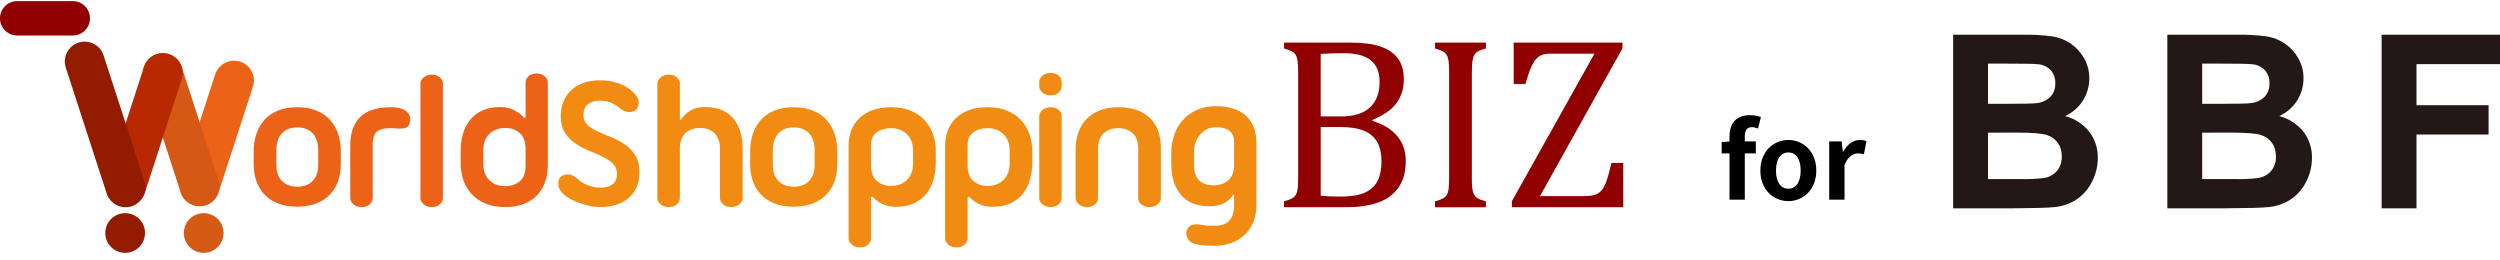
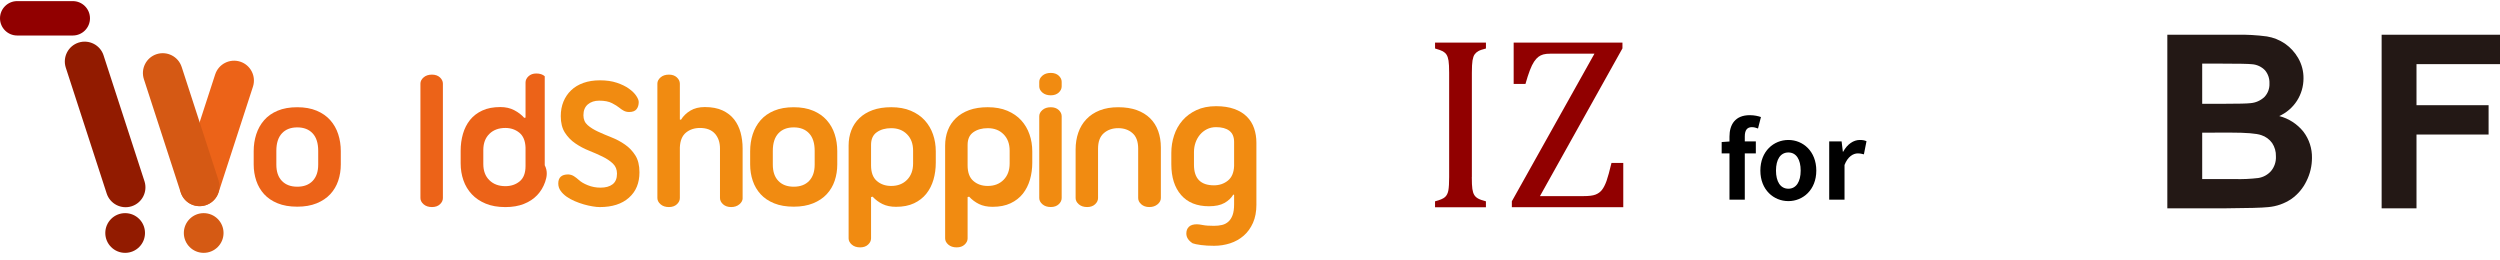
<svg xmlns="http://www.w3.org/2000/svg" width="288" height="30" viewBox="0 0 288 30" fill="none">
  <g clip-path="url(#clip0_601_2)">
-     <path d="M45.059 14.764C44.736 14.764 44.441 14.786 44.175 14.832C43.908 14.874 43.685 14.963 43.5 15.098C43.315 15.229 43.177 15.421 43.081 15.673C42.985 15.926 42.939 16.249 42.939 16.646V22.818C42.939 23.084 42.825 23.322 42.598 23.535C42.371 23.748 42.062 23.855 41.678 23.855C41.281 23.855 40.961 23.748 40.716 23.535C40.471 23.322 40.35 23.081 40.35 22.818V16.732C40.35 15.332 40.727 14.249 41.48 13.493C42.232 12.733 43.426 12.353 45.062 12.353C45.815 12.353 46.387 12.499 46.778 12.797C47.168 13.092 47.321 13.504 47.232 14.036C47.19 14.303 47.094 14.491 46.945 14.601C46.795 14.711 46.621 14.778 46.412 14.8C46.206 14.821 45.986 14.821 45.748 14.8C45.51 14.775 45.279 14.764 45.059 14.764Z" fill="#EC6318" />
    <path d="M48.433 9.634C48.433 9.368 48.554 9.13 48.799 8.917C49.04 8.704 49.363 8.597 49.761 8.597C50.145 8.597 50.45 8.704 50.681 8.917C50.908 9.13 51.022 9.372 51.022 9.634V22.816C51.022 23.082 50.908 23.32 50.681 23.533C50.454 23.746 50.145 23.853 49.761 23.853C49.363 23.853 49.044 23.746 48.799 23.533C48.554 23.32 48.433 23.078 48.433 22.816V9.634Z" fill="#EC6318" />
-     <path d="M57.644 12.333C58.248 12.333 58.784 12.453 59.246 12.698C59.711 12.94 60.091 13.235 60.386 13.572L60.542 13.551V9.502C60.542 9.236 60.655 8.998 60.886 8.785C61.114 8.572 61.412 8.466 61.781 8.466C62.193 8.466 62.52 8.572 62.754 8.785C62.988 8.998 63.109 9.24 63.109 9.502V19.033C63.109 19.726 63.006 20.369 62.8 20.958C62.594 21.547 62.289 22.055 61.88 22.485C61.476 22.911 60.968 23.248 60.354 23.49C59.743 23.735 59.029 23.856 58.219 23.856C57.349 23.856 56.593 23.724 55.954 23.458C55.311 23.192 54.779 22.833 54.349 22.375C53.923 21.917 53.599 21.384 53.386 20.77C53.173 20.159 53.067 19.506 53.067 18.813V17.375C53.067 16.683 53.156 16.029 53.333 15.418C53.511 14.808 53.784 14.271 54.15 13.813C54.519 13.355 54.991 12.997 55.567 12.73C56.139 12.464 56.831 12.333 57.644 12.333ZM58.219 21.445C58.869 21.445 59.416 21.26 59.867 20.891C60.318 20.521 60.542 19.932 60.542 19.122V16.999C60.513 16.218 60.272 15.646 59.825 15.284C59.373 14.921 58.841 14.74 58.219 14.74C57.452 14.74 56.838 14.967 56.373 15.425C55.908 15.884 55.677 16.502 55.677 17.283V18.898C55.677 19.68 55.908 20.301 56.373 20.756C56.834 21.214 57.452 21.445 58.219 21.445Z" fill="#EC6318" />
+     <path d="M57.644 12.333C58.248 12.333 58.784 12.453 59.246 12.698C59.711 12.94 60.091 13.235 60.386 13.572L60.542 13.551V9.502C60.542 9.236 60.655 8.998 60.886 8.785C61.114 8.572 61.412 8.466 61.781 8.466C62.193 8.466 62.52 8.572 62.754 8.785V19.033C63.109 19.726 63.006 20.369 62.8 20.958C62.594 21.547 62.289 22.055 61.88 22.485C61.476 22.911 60.968 23.248 60.354 23.49C59.743 23.735 59.029 23.856 58.219 23.856C57.349 23.856 56.593 23.724 55.954 23.458C55.311 23.192 54.779 22.833 54.349 22.375C53.923 21.917 53.599 21.384 53.386 20.77C53.173 20.159 53.067 19.506 53.067 18.813V17.375C53.067 16.683 53.156 16.029 53.333 15.418C53.511 14.808 53.784 14.271 54.15 13.813C54.519 13.355 54.991 12.997 55.567 12.73C56.139 12.464 56.831 12.333 57.644 12.333ZM58.219 21.445C58.869 21.445 59.416 21.26 59.867 20.891C60.318 20.521 60.542 19.932 60.542 19.122V16.999C60.513 16.218 60.272 15.646 59.825 15.284C59.373 14.921 58.841 14.74 58.219 14.74C57.452 14.74 56.838 14.967 56.373 15.425C55.908 15.884 55.677 16.502 55.677 17.283V18.898C55.677 19.68 55.908 20.301 56.373 20.756C56.834 21.214 57.452 21.445 58.219 21.445Z" fill="#EC6318" />
    <path d="M69.092 23.855C68.872 23.855 68.599 23.83 68.276 23.776C67.953 23.723 67.612 23.649 67.256 23.546C66.901 23.443 66.553 23.319 66.205 23.169C65.857 23.02 65.545 22.85 65.264 22.651C64.984 22.452 64.757 22.228 64.579 21.976C64.401 21.724 64.313 21.447 64.313 21.134C64.313 20.442 64.696 20.094 65.463 20.094C65.715 20.108 65.936 20.179 66.127 20.304C66.319 20.428 66.497 20.566 66.656 20.712C66.909 20.946 67.26 21.16 67.718 21.34C68.176 21.525 68.663 21.617 69.177 21.617C69.767 21.617 70.232 21.49 70.569 21.23C70.91 20.971 71.078 20.563 71.078 20.002C71.078 19.53 70.917 19.142 70.602 18.84C70.285 18.539 69.884 18.269 69.398 18.035C68.911 17.8 68.393 17.569 67.839 17.349C67.285 17.129 66.766 16.852 66.28 16.518C65.793 16.188 65.392 15.773 65.076 15.279C64.76 14.785 64.6 14.153 64.6 13.386C64.6 12.768 64.703 12.207 64.909 11.707C65.115 11.206 65.41 10.769 65.793 10.403C66.177 10.034 66.649 9.75 67.21 9.551C67.771 9.352 68.403 9.253 69.114 9.253C69.853 9.253 70.495 9.345 71.049 9.53C71.603 9.714 72.065 9.938 72.441 10.204C72.817 10.471 73.101 10.748 73.293 11.035C73.485 11.323 73.581 11.561 73.581 11.753C73.581 12.094 73.496 12.367 73.325 12.584C73.154 12.797 72.871 12.903 72.473 12.903C72.239 12.903 72.025 12.85 71.841 12.747C71.656 12.644 71.482 12.527 71.323 12.392C71.145 12.243 70.871 12.076 70.506 11.884C70.136 11.692 69.643 11.596 69.025 11.596C68.496 11.596 68.059 11.739 67.718 12.026C67.381 12.314 67.21 12.729 67.21 13.276C67.21 13.748 67.37 14.125 67.686 14.405C68.002 14.686 68.4 14.934 68.879 15.158C69.359 15.378 69.877 15.602 70.438 15.822C70.999 16.042 71.518 16.319 71.997 16.653C72.476 16.983 72.874 17.402 73.19 17.903C73.507 18.404 73.666 19.054 73.666 19.849C73.666 21.088 73.261 22.065 72.448 22.779C71.646 23.496 70.524 23.855 69.092 23.855Z" fill="#F18B11" />
    <path d="M85.555 22.816C85.555 23.082 85.431 23.32 85.179 23.533C84.927 23.746 84.611 23.853 84.228 23.853C83.844 23.853 83.535 23.746 83.297 23.533C83.063 23.32 82.942 23.078 82.942 22.816V17.109C82.942 16.403 82.746 15.831 82.356 15.394C81.966 14.961 81.394 14.741 80.641 14.741C79.991 14.741 79.452 14.922 79.014 15.284C78.582 15.646 78.347 16.218 78.319 16.999V22.816C78.319 23.082 78.205 23.32 77.974 23.533C77.747 23.746 77.442 23.853 77.058 23.853C76.66 23.853 76.34 23.746 76.096 23.533C75.851 23.32 75.73 23.078 75.73 22.816V9.634C75.73 9.368 75.851 9.13 76.096 8.917C76.34 8.704 76.66 8.597 77.058 8.597C77.442 8.597 77.747 8.704 77.974 8.917C78.201 9.13 78.319 9.372 78.319 9.634V13.771L78.45 13.793C78.716 13.367 79.075 13.015 79.533 12.742C79.991 12.468 80.541 12.333 81.192 12.333C82.001 12.333 82.683 12.461 83.237 12.72C83.79 12.979 84.234 13.324 84.576 13.761C84.912 14.197 85.161 14.702 85.318 15.277C85.47 15.852 85.549 16.456 85.549 17.091V22.816H85.555Z" fill="#F18B11" />
    <path d="M86.418 17.417C86.418 16.724 86.517 16.071 86.716 15.46C86.915 14.85 87.217 14.31 87.622 13.845C88.027 13.379 88.549 13.014 89.18 12.751C89.816 12.485 90.566 12.353 91.436 12.353C92.292 12.353 93.037 12.485 93.669 12.751C94.305 13.017 94.827 13.379 95.239 13.845C95.651 14.31 95.959 14.846 96.155 15.46C96.354 16.071 96.453 16.724 96.453 17.417V18.944C96.453 19.608 96.354 20.233 96.155 20.822C95.956 21.412 95.651 21.927 95.239 22.371C94.827 22.815 94.305 23.163 93.669 23.422C93.033 23.681 92.292 23.809 91.436 23.809C90.566 23.809 89.813 23.681 89.18 23.422C88.545 23.163 88.027 22.815 87.622 22.371C87.217 21.927 86.915 21.412 86.716 20.822C86.517 20.233 86.418 19.608 86.418 18.944V17.417ZM89.028 18.965C89.028 19.775 89.241 20.403 89.671 20.844C90.097 21.288 90.69 21.508 91.439 21.508C92.192 21.508 92.781 21.288 93.207 20.844C93.634 20.4 93.85 19.775 93.85 18.965V17.374C93.85 16.49 93.637 15.819 93.207 15.361C92.781 14.903 92.192 14.675 91.439 14.675C90.686 14.675 90.097 14.903 89.671 15.361C89.245 15.819 89.028 16.49 89.028 17.374V18.965Z" fill="#F18B11" />
    <path d="M100.345 22.706V27.461C100.345 27.727 100.231 27.965 100.004 28.178C99.777 28.391 99.468 28.498 99.088 28.498C98.69 28.498 98.367 28.391 98.126 28.178C97.881 27.965 97.76 27.724 97.76 27.461V16.776C97.76 16.144 97.863 15.554 98.069 15.018C98.275 14.478 98.584 14.013 99 13.612C99.411 13.214 99.923 12.905 100.537 12.681C101.148 12.461 101.862 12.351 102.672 12.351C103.527 12.351 104.28 12.486 104.927 12.759C105.576 13.033 106.109 13.402 106.531 13.864C106.95 14.329 107.27 14.865 107.483 15.48C107.696 16.09 107.802 16.744 107.802 17.436V18.739C107.802 19.432 107.714 20.085 107.536 20.696C107.358 21.307 107.085 21.847 106.716 22.312C106.346 22.777 105.874 23.146 105.3 23.416C104.724 23.69 104.031 23.825 103.222 23.825C102.618 23.825 102.096 23.718 101.663 23.505C101.23 23.292 100.849 23.008 100.523 22.653L100.345 22.706ZM100.345 19.055C100.345 19.865 100.566 20.465 101.01 20.845C101.454 21.229 102.004 21.421 102.667 21.421C103.421 21.421 104.028 21.186 104.493 20.714C104.958 20.242 105.189 19.616 105.189 18.835V17.351C105.189 16.57 104.958 15.941 104.493 15.473C104.028 15 103.421 14.766 102.667 14.766C102.004 14.766 101.449 14.922 101.01 15.231C100.566 15.54 100.345 16.026 100.345 16.691V19.055Z" fill="#F18B11" />
    <path d="M111.468 22.706V27.461C111.468 27.727 111.354 27.965 111.122 28.178C110.895 28.391 110.591 28.498 110.206 28.498C109.81 28.498 109.489 28.391 109.244 28.178C108.999 27.965 108.879 27.724 108.879 27.461V16.776C108.879 16.144 108.981 15.554 109.187 15.018C109.394 14.478 109.703 14.013 110.118 13.612C110.529 13.214 111.045 12.905 111.655 12.681C112.266 12.461 112.98 12.351 113.79 12.351C114.646 12.351 115.398 12.486 116.045 12.759C116.691 13.033 117.227 13.402 117.646 13.864C118.066 14.329 118.385 14.865 118.597 15.48C118.811 16.09 118.918 16.744 118.918 17.436V18.739C118.918 19.432 118.828 20.085 118.651 20.696C118.474 21.307 118.2 21.847 117.834 22.312C117.465 22.777 116.993 23.146 116.418 23.416C115.842 23.69 115.149 23.825 114.34 23.825C113.736 23.825 113.214 23.718 112.781 23.505C112.347 23.292 111.968 23.008 111.641 22.653L111.468 22.706ZM111.468 19.055C111.468 19.865 111.688 20.465 112.131 20.845C112.572 21.229 113.125 21.421 113.79 21.421C114.543 21.421 115.149 21.186 115.615 20.714C116.08 20.242 116.311 19.616 116.311 18.835V17.351C116.311 16.57 116.08 15.941 115.615 15.473C115.149 15 114.543 14.766 113.79 14.766C113.125 14.766 112.572 14.922 112.131 15.231C111.688 15.54 111.468 16.026 111.468 16.691V19.055Z" fill="#F18B11" />
    <path d="M119.721 13.391C119.721 13.125 119.841 12.887 120.086 12.674C120.33 12.461 120.65 12.354 121.049 12.354C121.432 12.354 121.737 12.461 121.965 12.674C122.192 12.887 122.305 13.129 122.305 13.391V22.812C122.305 23.078 122.192 23.316 121.965 23.529C121.737 23.743 121.428 23.849 121.049 23.849C120.65 23.849 120.33 23.743 120.086 23.529C119.841 23.316 119.721 23.075 119.721 22.812V13.391ZM119.721 9.428C119.721 9.162 119.841 8.928 120.086 8.715C120.33 8.505 120.65 8.399 121.049 8.399C121.432 8.399 121.737 8.505 121.965 8.715C122.192 8.928 122.305 9.165 122.305 9.428V9.95C122.305 10.217 122.192 10.451 121.965 10.664C121.737 10.873 121.428 10.98 121.049 10.98C120.65 10.98 120.33 10.873 120.086 10.664C119.841 10.451 119.721 10.213 119.721 9.95V9.428Z" fill="#F18B11" />
    <path d="M128.821 12.353C129.63 12.353 130.344 12.463 130.955 12.683C131.566 12.904 132.081 13.22 132.492 13.624C132.905 14.029 133.213 14.519 133.423 15.095C133.629 15.67 133.732 16.302 133.732 16.998V22.815C133.732 23.081 133.608 23.319 133.356 23.532C133.103 23.745 132.787 23.852 132.404 23.852C132.021 23.852 131.711 23.745 131.473 23.532C131.235 23.319 131.118 23.077 131.118 22.815V17.129C131.118 16.32 130.902 15.72 130.465 15.34C130.032 14.956 129.481 14.764 128.818 14.764C128.153 14.764 127.603 14.956 127.159 15.34C126.718 15.723 126.495 16.32 126.495 17.129V22.815C126.495 23.081 126.382 23.319 126.154 23.532C125.926 23.745 125.621 23.852 125.238 23.852C124.84 23.852 124.521 23.745 124.276 23.532C124.031 23.319 123.91 23.077 123.91 22.815V17.218C123.91 16.526 124.013 15.879 124.219 15.283C124.424 14.686 124.734 14.168 125.149 13.735C125.561 13.298 126.072 12.96 126.687 12.715C127.298 12.474 128.007 12.353 128.821 12.353Z" fill="#F18B11" />
    <path d="M144.74 23.54C144.74 24.367 144.609 25.078 144.343 25.674C144.076 26.271 143.721 26.764 143.27 27.155C142.819 27.546 142.301 27.837 141.712 28.029C141.121 28.22 140.5 28.316 139.854 28.316C139.293 28.316 138.792 28.288 138.348 28.227C137.909 28.167 137.588 28.103 137.397 28.029C136.91 27.72 136.666 27.343 136.666 26.899C136.666 26.576 136.764 26.317 136.964 26.125C137.162 25.933 137.468 25.837 137.88 25.837C138.043 25.837 138.274 25.866 138.576 25.926C138.877 25.987 139.303 26.015 139.847 26.015C140.184 26.015 140.493 25.983 140.777 25.916C141.058 25.848 141.299 25.724 141.505 25.539C141.712 25.355 141.875 25.102 141.992 24.787C142.109 24.471 142.169 24.051 142.169 23.537V22.453L142.08 22.411C141.846 22.808 141.502 23.132 141.051 23.384C140.6 23.636 140.007 23.76 139.272 23.76C137.886 23.76 136.818 23.331 136.065 22.468C135.312 21.605 134.936 20.422 134.936 18.917V17.61C134.936 16.917 135.043 16.246 135.256 15.596C135.469 14.947 135.792 14.375 136.218 13.881C136.644 13.388 137.18 12.99 137.823 12.688C138.466 12.386 139.218 12.233 140.089 12.233C140.901 12.233 141.601 12.34 142.191 12.553C142.781 12.766 143.262 13.061 143.639 13.437C144.016 13.814 144.293 14.261 144.471 14.776C144.648 15.291 144.737 15.845 144.737 16.434V23.54H144.74ZM139.851 21.349C140.468 21.349 141.005 21.168 141.452 20.806C141.903 20.444 142.14 19.879 142.169 19.116V16.349C142.169 15.774 141.988 15.348 141.627 15.067C141.264 14.787 140.753 14.648 140.089 14.648C139.705 14.648 139.361 14.726 139.048 14.879C138.739 15.035 138.472 15.241 138.253 15.497C138.033 15.756 137.858 16.058 137.734 16.402C137.61 16.75 137.545 17.12 137.545 17.521V19.002C137.553 20.568 138.317 21.349 139.851 21.349Z" fill="#F18B11" />
    <path d="M29.225 17.417C29.225 16.724 29.325 16.071 29.523 15.46C29.722 14.85 30.024 14.31 30.429 13.845C30.834 13.379 31.356 13.014 31.988 12.751C32.623 12.485 33.373 12.353 34.243 12.353C35.099 12.353 35.841 12.485 36.476 12.751C37.112 13.017 37.634 13.379 38.046 13.845C38.458 14.31 38.763 14.846 38.962 15.46C39.161 16.071 39.26 16.724 39.26 17.417V18.944C39.26 19.608 39.161 20.233 38.962 20.822C38.763 21.412 38.458 21.927 38.046 22.371C37.634 22.815 37.108 23.163 36.476 23.422C35.841 23.681 35.099 23.809 34.243 23.809C33.373 23.809 32.62 23.681 31.988 23.422C31.352 23.163 30.834 22.815 30.429 22.371C30.024 21.927 29.722 21.412 29.523 20.822C29.325 20.233 29.225 19.608 29.225 18.944V17.417ZM31.835 18.965C31.835 19.775 32.048 20.403 32.478 20.844C32.904 21.288 33.497 21.508 34.246 21.508C34.999 21.508 35.589 21.288 36.015 20.844C36.441 20.4 36.657 19.775 36.657 18.965V17.374C36.657 16.49 36.444 15.819 36.015 15.361C35.589 14.903 34.996 14.675 34.246 14.675C33.493 14.675 32.904 14.903 32.478 15.361C32.052 15.819 31.835 16.49 31.835 17.374V18.965Z" fill="#EC6318" />
    <path fill-rule="evenodd" clip-rule="evenodd" d="M25.18 22.167C24.79 23.367 23.501 24.024 22.297 23.637C21.097 23.246 20.44 21.957 20.827 20.754L20.83 20.746L24.786 8.581L24.79 8.573C25.18 7.373 26.469 6.716 27.673 7.103C28.873 7.494 29.53 8.783 29.14 9.987L25.18 22.167Z" fill="#EC6318" />
    <path fill-rule="evenodd" clip-rule="evenodd" d="M20.816 22.172C21.207 23.373 22.496 24.029 23.7 23.639C24.9 23.248 25.557 21.959 25.17 20.755L25.166 20.748L20.93 7.716L20.926 7.709C20.536 6.509 19.247 5.852 18.043 6.239C16.843 6.63 16.186 7.918 16.576 9.122L20.816 22.172Z" fill="#D55914" />
-     <path fill-rule="evenodd" clip-rule="evenodd" d="M20.941 9.116C21.331 7.916 20.674 6.623 19.471 6.233C18.27 5.842 16.978 6.499 16.587 7.703L16.584 7.71L12.351 20.746L12.347 20.753C11.957 21.953 12.614 23.242 13.817 23.636C15.018 24.027 16.31 23.37 16.701 22.166L20.941 9.116Z" fill="#B82901" />
    <path fill-rule="evenodd" clip-rule="evenodd" d="M1.981 4.091C0.888 4.091 0 3.203 0 2.109C0 1.016 0.888 0.128 1.981 0.128H8.384C9.478 0.128 10.366 1.016 10.366 2.109C10.366 3.203 9.478 4.091 8.384 4.091H1.981Z" fill="#910000" />
    <path fill-rule="evenodd" clip-rule="evenodd" d="M21.178 26.841C21.178 28.105 22.201 29.128 23.465 29.128C24.729 29.128 25.752 28.105 25.752 26.841C25.752 25.577 24.729 24.554 23.465 24.554C22.204 24.554 21.178 25.577 21.178 26.841Z" fill="#D55A14" />
    <path fill-rule="evenodd" clip-rule="evenodd" d="M12.13 26.841C12.13 28.105 13.153 29.128 14.417 29.128C15.682 29.128 16.704 28.105 16.704 26.841C16.704 25.577 15.682 24.554 14.417 24.554C13.153 24.554 12.13 25.577 12.13 26.841Z" fill="#921B00" />
    <path fill-rule="evenodd" clip-rule="evenodd" d="M11.932 6.385V6.378C11.541 5.178 10.252 4.521 9.048 4.908C7.848 5.298 7.191 6.587 7.578 7.791L12.29 22.29C12.681 23.49 13.97 24.147 15.174 23.76C16.374 23.37 17.031 22.081 16.644 20.877L16.64 20.87L11.932 6.385Z" fill="#921B00" />
-     <path d="M147.922 23.871V23.189C148.498 23.04 148.881 22.876 149.076 22.695C149.272 22.514 149.399 22.259 149.46 21.925C149.52 21.591 149.549 21.083 149.549 20.398V8.381C149.549 7.742 149.524 7.277 149.477 6.985C149.432 6.694 149.354 6.467 149.25 6.304C149.144 6.14 149.002 6.012 148.828 5.913C148.65 5.817 148.352 5.707 147.925 5.586V4.905H155.525C156.999 4.905 158.181 5.061 159.076 5.377C159.971 5.693 160.635 6.158 161.068 6.772C161.505 7.39 161.722 8.182 161.722 9.155C161.722 9.961 161.565 10.661 161.256 11.254C160.948 11.847 160.542 12.337 160.042 12.727C159.541 13.118 158.898 13.477 158.11 13.811V13.935C159.371 14.315 160.322 14.901 160.972 15.693C161.622 16.484 161.945 17.429 161.945 18.519C161.945 19.78 161.664 20.806 161.104 21.605C160.542 22.401 159.758 22.979 158.749 23.334C157.74 23.693 156.516 23.871 155.081 23.871H147.922ZM154.577 13.409C155.983 13.409 157.062 13.068 157.808 12.387C158.554 11.705 158.927 10.718 158.927 9.421C158.927 8.782 158.824 8.253 158.615 7.831C158.405 7.408 158.117 7.074 157.751 6.822C157.385 6.574 156.952 6.392 156.451 6.286C155.951 6.179 155.411 6.126 154.826 6.126C154.474 6.126 154.009 6.137 153.437 6.154C152.862 6.172 152.432 6.19 152.144 6.211V13.409H154.577ZM152.144 22.55C152.819 22.614 153.576 22.645 154.41 22.645C155.625 22.645 156.566 22.493 157.237 22.188C157.908 21.882 158.394 21.431 158.697 20.834C158.998 20.238 159.148 19.489 159.148 18.59C159.148 17.692 158.983 16.95 158.654 16.367C158.324 15.785 157.818 15.348 157.134 15.06C156.449 14.773 155.504 14.631 154.3 14.631H152.148V22.55H152.144Z" fill="#910000" />
    <path d="M169.552 20.398C169.552 21.019 169.573 21.474 169.615 21.761C169.658 22.049 169.726 22.276 169.825 22.443C169.921 22.61 170.066 22.749 170.255 22.859C170.442 22.969 170.752 23.082 171.178 23.192V23.874H165.316V23.192C165.89 23.043 166.275 22.88 166.469 22.699C166.665 22.518 166.793 22.262 166.853 21.928C166.913 21.595 166.942 21.087 166.942 20.401V8.381C166.942 7.742 166.916 7.277 166.871 6.985C166.824 6.694 166.746 6.467 166.643 6.304C166.537 6.14 166.395 6.012 166.22 5.913C166.043 5.817 165.744 5.707 165.318 5.586V4.905H171.181V5.586C170.773 5.689 170.479 5.789 170.301 5.892C170.119 5.995 169.978 6.119 169.871 6.275C169.765 6.428 169.686 6.659 169.633 6.964C169.583 7.27 169.559 7.742 169.559 8.381V20.398H169.552Z" fill="#910000" />
    <path d="M177.403 22.592H182.421C183.042 22.592 183.503 22.535 183.802 22.418C184.104 22.301 184.352 22.124 184.545 21.875C184.74 21.63 184.913 21.285 185.074 20.842C185.229 20.398 185.422 19.705 185.642 18.771H187.001V23.871H174.165V23.189L183.682 6.183H178.638C178.277 6.183 177.992 6.211 177.783 6.272C177.574 6.332 177.386 6.424 177.222 6.549C177.055 6.673 176.892 6.858 176.728 7.099C176.565 7.341 176.405 7.671 176.242 8.093C176.079 8.516 175.912 9.042 175.733 9.67H174.374V4.905H186.906V5.572L177.403 22.592Z" fill="#910000" />
    <path d="M199.236 23H201V15.716C201 14.972 201.288 14.648 201.816 14.648C202.044 14.648 202.296 14.708 202.524 14.804L202.86 13.484C202.56 13.376 202.104 13.268 201.576 13.268C199.896 13.268 199.236 14.348 199.236 15.74V23ZM198.336 17.672H202.272V16.292H199.344L198.336 16.364V17.672ZM206.022 23.168C207.702 23.168 209.238 21.872 209.238 19.652C209.238 17.42 207.702 16.124 206.022 16.124C204.33 16.124 202.794 17.42 202.794 19.652C202.794 21.872 204.33 23.168 206.022 23.168ZM206.022 21.74C205.098 21.74 204.594 20.912 204.594 19.652C204.594 18.38 205.098 17.564 206.022 17.564C206.934 17.564 207.438 18.38 207.438 19.652C207.438 20.912 206.934 21.74 206.022 21.74ZM210.725 23H212.489V19.004C212.861 18.032 213.497 17.672 214.013 17.672C214.301 17.672 214.481 17.72 214.721 17.78L215.021 16.268C214.817 16.172 214.601 16.124 214.241 16.124C213.545 16.124 212.813 16.592 212.333 17.48H212.297L212.153 16.292H210.725V23Z" fill="black" />
    <g clip-path="url(#clip1_601_2)">
-       <path d="M225 4H232.953C234.131 3.976 235.308 4.042 236.476 4.197C237.22 4.319 237.928 4.601 238.552 5.025C239.178 5.461 239.698 6.031 240.077 6.694C240.488 7.404 240.7 8.213 240.689 9.034C240.69 9.951 240.427 10.848 239.93 11.618C239.434 12.387 238.727 12.995 237.894 13.369C238.996 13.654 239.977 14.291 240.689 15.183C241.345 16.05 241.69 17.114 241.668 18.202C241.665 19.124 241.449 20.032 241.039 20.856C240.645 21.68 240.049 22.39 239.306 22.917C238.503 23.459 237.576 23.784 236.612 23.864C235.942 23.937 234.327 23.983 231.766 24H225V4ZM229.017 7.33V11.955H231.651C233.216 11.955 234.188 11.931 234.567 11.885C235.174 11.841 235.746 11.589 236.19 11.171C236.386 10.963 236.539 10.718 236.638 10.449C236.737 10.181 236.781 9.895 236.768 9.609C236.793 9.059 236.611 8.521 236.259 8.099C235.86 7.684 235.32 7.433 234.746 7.397C234.348 7.352 233.203 7.33 231.313 7.33H229.017ZM229.017 15.282V20.627H232.736C233.656 20.655 234.577 20.615 235.491 20.505C236.054 20.416 236.57 20.133 236.95 19.706C237.344 19.232 237.545 18.625 237.513 18.008C237.529 17.466 237.378 16.932 237.08 16.481C236.77 16.048 236.329 15.727 235.823 15.566C235.275 15.373 234.088 15.276 232.263 15.276L229.017 15.282Z" fill="#231815" />
      <path d="M249.676 4H257.629C258.806 3.976 259.983 4.042 261.149 4.197C261.893 4.319 262.601 4.601 263.226 5.025C263.852 5.461 264.374 6.031 264.753 6.694C265.163 7.404 265.374 8.213 265.363 9.034C265.363 9.951 265.1 10.848 264.604 11.618C264.108 12.387 263.4 12.995 262.567 13.369C263.67 13.653 264.651 14.29 265.363 15.183C266.018 16.049 266.362 17.112 266.339 18.199C266.337 19.121 266.121 20.03 265.709 20.853C265.316 21.677 264.719 22.387 263.976 22.914C263.173 23.456 262.246 23.782 261.282 23.861C260.612 23.934 258.998 23.98 256.439 23.997H249.676V4ZM253.693 7.33V11.955H256.324C257.889 11.955 258.862 11.931 259.243 11.885C259.849 11.841 260.421 11.589 260.863 11.171C261.06 10.963 261.213 10.718 261.312 10.45C261.411 10.181 261.455 9.895 261.441 9.609C261.465 9.059 261.283 8.52 260.93 8.099C260.531 7.685 259.992 7.434 259.42 7.397C259.021 7.352 257.877 7.33 255.986 7.33H253.693ZM253.693 15.282V20.627H257.41C258.33 20.656 259.251 20.615 260.165 20.505C260.728 20.416 261.243 20.133 261.623 19.706C262.017 19.232 262.218 18.625 262.186 18.008C262.203 17.466 262.051 16.932 261.753 16.481C261.443 16.047 261.003 15.727 260.497 15.566C259.952 15.373 258.765 15.276 256.936 15.276L253.693 15.282Z" fill="#231815" />
      <path d="M274.364 24V4H288.003V7.385H278.381V12.117H286.686V15.502H278.381V24H274.364Z" fill="#231815" />
    </g>
  </g>
  <defs>
    <clipPath id="clip0_601_2">
      <rect width="288" height="30" fill="white" />
    </clipPath>
    <clipPath id="clip1_601_2">
      <rect width="63" height="20" fill="white" transform="translate(225 4)" />
    </clipPath>
  </defs>
</svg>